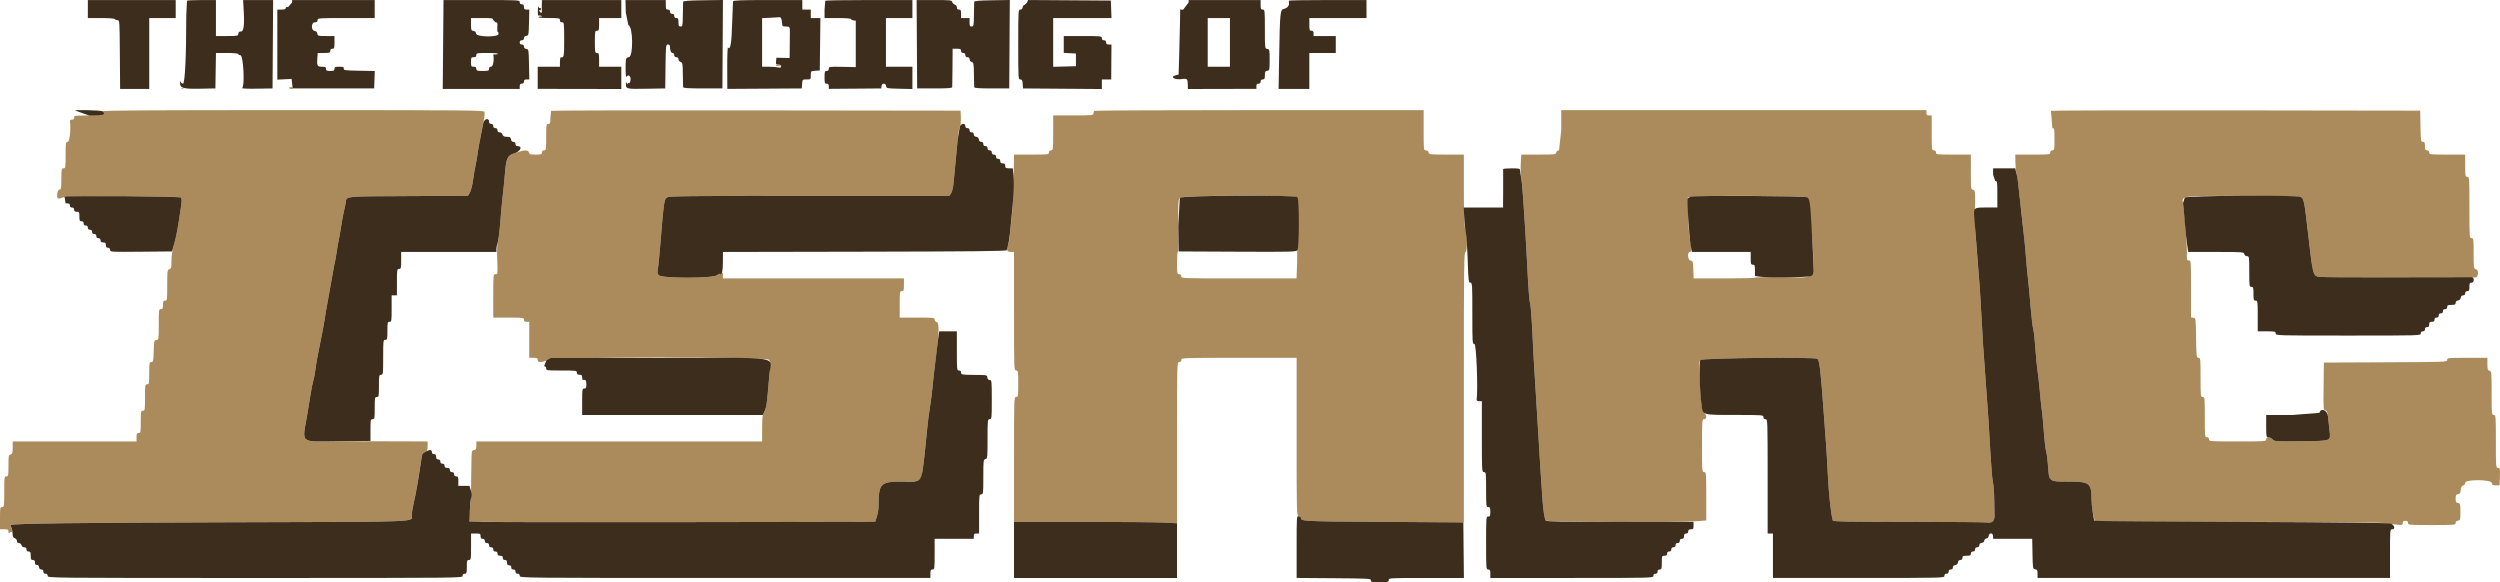
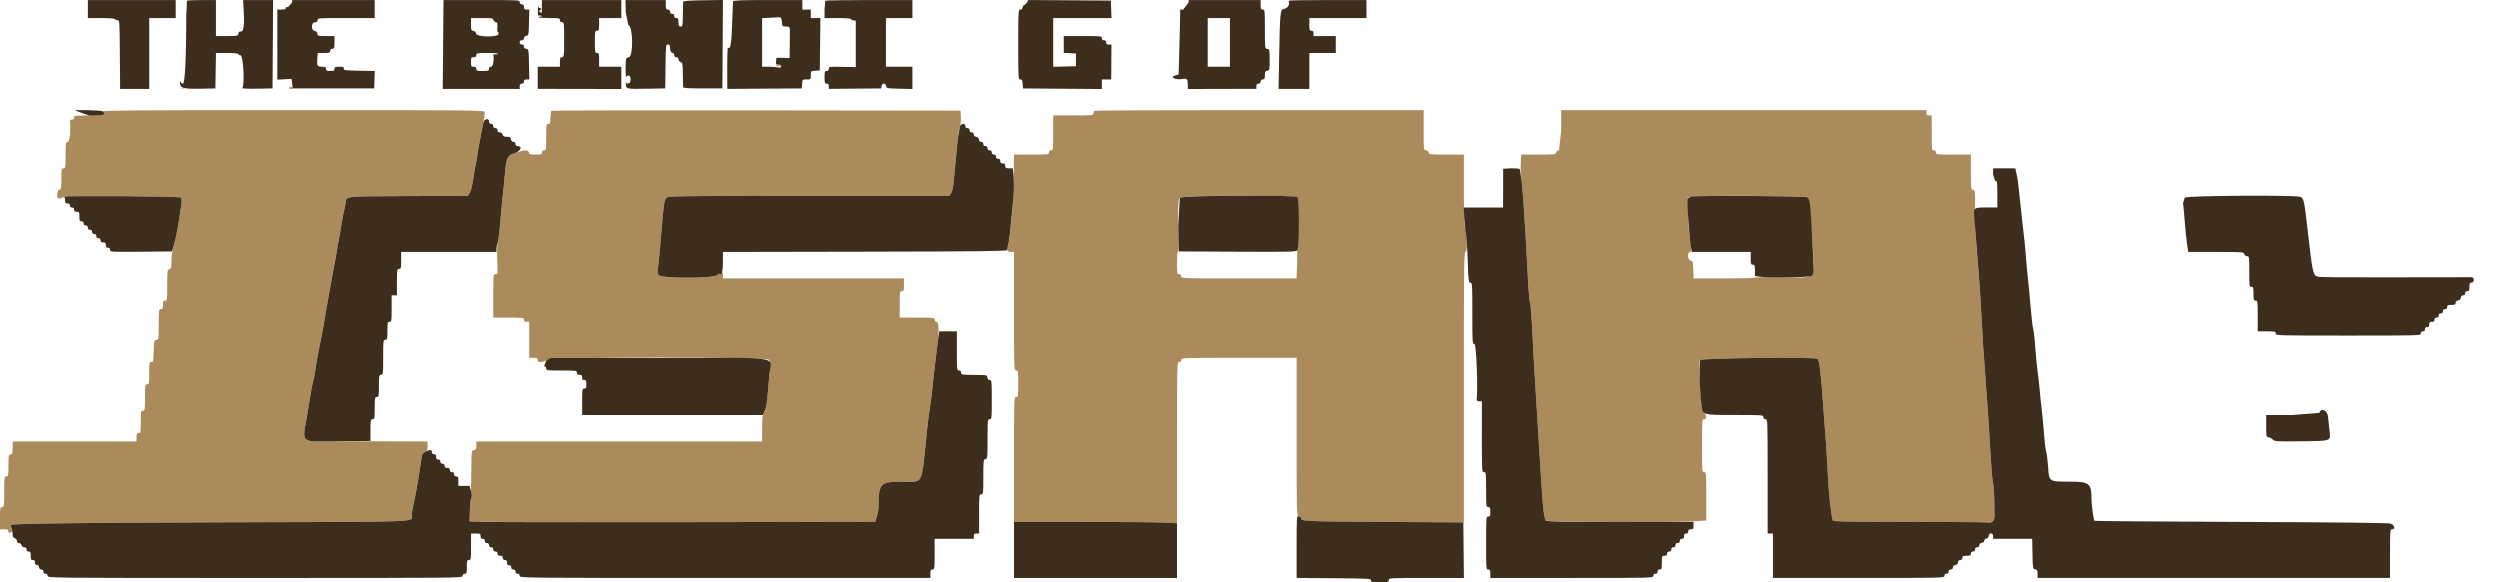
<svg xmlns="http://www.w3.org/2000/svg" version="1.1" width="393.65" height="91.674" viewBox="0,0,393.65,91.674">
  <g transform="translate(-42.5,-130.992)">
    <g data-paper-data="{&quot;isPaintingLayer&quot;:true}" fill-rule="nonzero" stroke="none" stroke-width="1" stroke-linecap="butt" stroke-linejoin="miter" stroke-miterlimit="10" stroke-dasharray="" stroke-dashoffset="0" style="mix-blend-mode: normal">
      <path d="M214.778,148.444c0.061,-0.061 11.761,-0.111 26,-0.111h25.889v3.167c0,3.102 0.007,3.166 0.349,3.166c0.208,0 0.384,0.134 0.436,0.334c0.082,0.316 0.227,0.333 2.817,0.333h2.731v5.594c0,3.617 0.062,5.711 0.176,5.924c0.335,0.626 0.418,3.815 0.099,3.815c-0.254,0 -0.275,1.613 -0.275,21.292v21.292l-12.673,-0.084c-13.106,-0.086 -12.976,-0.079 -12.991,-0.689c-0.002,-0.058 -0.153,-0.144 -0.336,-0.192c-0.33,-0.086 -0.333,-0.228 -0.333,-12.52v-12.432h-9.084c-8.972,0 -9.083,0.004 -9.083,0.333c0,0.223 -0.111,0.334 -0.333,0.334c-0.331,0 -0.334,0.111 -0.334,12.692v12.692l-2.125,-0.108c-1.168,-0.06 -6.943,-0.109 -12.833,-0.109l-10.708,-0.001v-9.833c0,-9.722 0.003,-9.833 0.333,-9.833c0.316,0 0.333,-0.111 0.333,-2.084c0,-1.972 -0.017,-2.083 -0.333,-2.083c-0.329,0 -0.333,-0.111 -0.333,-9.333v-9.334h-0.572c-0.579,0 -0.727,-0.548 -0.324,-1.2c0.065,-0.105 0.183,-0.872 0.262,-1.704c0.079,-0.832 0.229,-2.3 0.335,-3.262c0.105,-0.963 0.207,-2.913 0.226,-4.334c0.019,-1.421 0.043,-3.089 0.053,-3.708l0.02,-1.125h2.75c2.639,0 2.75,-0.013 2.75,-0.333c0,-0.223 0.111,-0.334 0.333,-0.334c0.32,0 0.333,-0.111 0.333,-2.75v-2.75h3.167c2.96,0 3.167,-0.02 3.167,-0.305zM246.819,162.065c-0.344,-0.413 -18.172,-0.338 -18.549,0.079c-0.251,0.278 -0.276,0.755 -0.234,4.417c0.026,2.258 -0.009,4.106 -0.078,4.105c-0.068,0 -0.125,0.788 -0.125,1.75c0,1.639 0.021,1.75 0.334,1.75c0.222,0 0.333,0.111 0.333,0.334c0,0.329 0.111,0.333 9.074,0.333h9.075l0.096,-2.292z" fill="#ab8b5b" />
      <path d="M288.333,151.5v-3.167h57.5v0.417c0,0.333 0.084,0.416 0.417,0.416h0.417v2.75c0,2.639 0.013,2.75 0.333,2.75c0.222,0 0.333,0.111 0.333,0.334c0,0.32 0.111,0.333 2.75,0.333h2.75v2.731c0,2.627 0.013,2.734 0.348,2.821c0.337,0.088 0.346,0.177 0.308,2.811c-0.022,1.496 0.045,3.808 0.149,5.137c0.349,4.48 0.542,6.912 0.621,7.833c0.043,0.504 0.161,2.529 0.262,4.5c0.178,3.485 0.312,5.533 0.642,9.834c0.378,4.932 0.504,6.825 0.726,10.916c0.129,2.384 0.315,4.634 0.412,5c0.098,0.367 0.191,1.529 0.207,2.584c0.016,1.054 0.037,2.243 0.047,2.642c0.023,0.908 -0.36,1.259 -1.222,1.121c-0.321,-0.051 -5.892,-0.094 -12.38,-0.095c-9.291,-0.001 -11.81,-0.046 -11.86,-0.21c-0.29,-0.952 -0.624,-3.99 -0.774,-7.042c-0.1,-2.016 -0.244,-4.454 -0.322,-5.416c-0.077,-0.963 -0.221,-2.875 -0.318,-4.25c-0.49,-6.889 -0.682,-8.544 -1.019,-8.761c-0.461,-0.298 -18.103,-0.118 -18.408,0.187c-0.229,0.229 -0.24,0.623 -0.09,3.334c0.219,3.953 0.302,4.555 0.687,4.968c0.428,0.459 0.419,1.022 -0.016,1.022c-0.324,0 -0.333,0.111 -0.333,4.166c0,4.056 0.009,4.167 0.333,4.167c0.324,0 0.334,0.111 0.334,3.808v3.809l-1.526,0.108c-3.009,0.214 -23.609,0.128 -23.75,-0.099c-0.221,-0.358 -0.42,-1.795 -0.57,-4.126c-0.08,-1.238 -0.22,-3.375 -0.312,-4.75c-0.092,-1.375 -0.285,-4.562 -0.429,-7.083c-0.144,-2.521 -0.329,-5.521 -0.412,-6.667c-0.082,-1.146 -0.248,-4.183 -0.367,-6.75c-0.12,-2.567 -0.293,-4.779 -0.384,-4.917c-0.092,-0.137 -0.264,-2.275 -0.383,-4.75c-0.119,-2.475 -0.286,-5.512 -0.373,-6.75c-0.086,-1.237 -0.227,-3.375 -0.312,-4.75c-0.086,-1.375 -0.226,-2.912 -0.313,-3.416c-0.086,-0.505 -0.119,-1.536 -0.073,-2.292l0.084,-1.375h2.707c2.567,0 2.712,-0.017 2.794,-0.333c0.052,-0.2 0.228,-0.334 0.436,-0.334zM327,162.048c-0.458,-0.231 -17.531,-0.291 -18.333,-0.064l-0.417,0.118l0.058,2.74c0.032,1.508 0.163,3.252 0.292,3.877c0.303,1.473 0.299,1.947 -0.017,1.947c-0.454,0 -0.335,1.298 0.125,1.364c0.35,0.049 0.379,0.146 0.424,1.428l0.048,1.375h4.827c2.654,0 4.826,-0.056 4.826,-0.125c0,-0.069 1.894,-0.103 4.209,-0.077c5.772,0.066 5.183,0.839 4.8,-6.298z" fill="#ab8b5b" />
-       <path d="M365.445,148.444c0.061,-0.062 13.168,-0.093 29.125,-0.07l29.013,0.042l0.046,2.459c0.044,2.32 0.065,2.458 0.375,2.458c0.273,0 0.329,0.114 0.329,0.667c0,0.555 0.056,0.666 0.334,0.666c0.222,0 0.333,0.111 0.333,0.334c0,0.32 0.111,0.333 2.833,0.333h2.834v1.75c0,1.639 0.021,1.75 0.333,1.75c0.326,0 0.333,0.111 0.333,4.833c0,4.723 0.008,4.834 0.334,4.834c0.318,0 0.333,0.111 0.333,2.397c0,2.282 0.017,2.401 0.344,2.487c0.568,0.149 0.401,1.387 -0.177,1.311c-0.229,-0.029 -5.705,-0.04 -12.167,-0.024c-6.463,0.017 -12.037,-0.024 -12.387,-0.091c-0.916,-0.175 -0.956,-0.343 -1.766,-7.497c-0.501,-4.43 -0.604,-4.896 -1.13,-5.096c-0.23,-0.087 -4.176,-0.154 -9.107,-0.154c-9.829,0 -9.57,-0.032 -9.375,1.146c0.224,1.348 0.645,6.683 0.617,7.812c-0.028,1.114 -0.003,1.209 0.309,1.209c0.332,0 0.339,0.086 0.339,4.488v4.488l0.375,0.054c0.372,0.053 0.375,0.08 0.42,3.178c0.044,2.987 0.06,3.125 0.375,3.125c0.317,0 0.33,0.123 0.33,3.083c0,2.973 0.012,3.084 0.333,3.084c0.322,0 0.334,0.111 0.334,3.166c0,3.056 0.011,3.167 0.333,3.167c0.222,0 0.333,0.111 0.333,0.333c0,0.325 0.111,0.334 4.5,0.334c4.389,0 4.5,-0.009 4.5,-0.334c0,-0.445 0.561,-0.439 1.011,0.011c0.332,0.332 0.487,0.342 4.513,0.291c4.9,-0.061 4.636,0.048 4.432,-1.823c-0.073,-0.676 -0.175,-1.615 -0.226,-2.088c-0.071,-0.664 -0.165,-0.879 -0.414,-0.944c-0.308,-0.08 -0.32,-0.248 -0.277,-3.807l0.045,-3.723l9.708,-0.043c9.57,-0.042 9.708,-0.048 9.708,-0.375c0,-0.32 0.116,-0.332 3.167,-0.332h3.167v0.981c0,0.84 0.047,0.993 0.333,1.067c0.32,0.084 0.333,0.228 0.333,3.52c0,3.321 0.011,3.432 0.334,3.432c0.324,0 0.333,0.111 0.333,4.167c0,4.083 0.007,4.166 0.34,4.166c0.319,0 0.337,0.087 0.292,1.375l-0.049,1.375h-0.583c-0.478,0 -0.593,-0.067 -0.637,-0.375c-0.08,-0.567 -4.196,-0.592 -4.196,-0.026c0,0.206 -0.134,0.384 -0.325,0.434c-0.233,0.061 -0.338,0.256 -0.375,0.693c-0.04,0.484 -0.126,0.618 -0.425,0.661c-0.315,0.045 -0.375,0.156 -0.375,0.697c0,0.54 0.06,0.652 0.375,0.696c0.353,0.051 0.375,0.131 0.375,1.387c0,1.256 -0.022,1.336 -0.375,1.387c-0.241,0.034 -0.375,0.168 -0.375,0.375c0,0.308 -0.156,0.321 -3.75,0.321c-3.639,0 -3.75,-0.01 -3.75,-0.333c0,-0.244 -0.111,-0.333 -0.417,-0.333c-0.314,0 -0.417,0.087 -0.417,0.354c0,0.39 -0.058,0.389 -3,-0.005c-0.782,-0.105 -9.486,-0.172 -23.25,-0.178c-12.1,-0.005 -22.081,-0.065 -22.18,-0.132c-0.212,-0.144 -0.57,-2.195 -0.57,-3.267c0,-2.697 -0.282,-2.939 -3.43,-2.939c-3.305,0 -3.253,0.036 -3.41,-2.351c-0.062,-0.953 -0.201,-2.032 -0.307,-2.399c-0.107,-0.367 -0.267,-1.717 -0.357,-3c-0.089,-1.283 -0.235,-2.858 -0.324,-3.5c-0.089,-0.642 -0.24,-2.067 -0.334,-3.167c-0.095,-1.1 -0.251,-2.487 -0.348,-3.083c-0.096,-0.596 -0.246,-2.171 -0.333,-3.5c-0.087,-1.329 -0.238,-2.679 -0.336,-3c-0.098,-0.321 -0.287,-1.933 -0.422,-3.583c-0.134,-1.65 -0.317,-3.6 -0.406,-4.334c-0.089,-0.733 -0.234,-2.27 -0.321,-3.416c-0.087,-1.146 -0.199,-2.384 -0.248,-2.75c-0.049,-0.367 -0.168,-1.417 -0.265,-2.334c-0.096,-0.916 -0.247,-2.304 -0.337,-3.083c-0.089,-0.779 -0.23,-2.054 -0.314,-2.833c-0.084,-0.78 -0.229,-1.755 -0.323,-2.167c-0.093,-0.413 -0.173,-1.256 -0.177,-1.875l-0.008,-1.125h2.75c2.639,0 2.75,-0.013 2.75,-0.333c0,-0.223 0.111,-0.334 0.334,-0.334c0.312,0 0.333,-0.111 0.333,-1.75c0,-1.639 -0.021,-1.75 -0.333,-1.75z" fill="#ab8b5b" />
      <path d="M129.278,148.444c0.062,-0.062 14.593,-0.093 32.292,-0.07l32.18,0.042l0.05,1.038c0.028,0.589 -0.038,1.2 -0.152,1.413c-0.11,0.207 -0.264,1.127 -0.342,2.046c-0.078,0.918 -0.217,2.382 -0.31,3.253c-0.093,0.871 -0.228,2.307 -0.302,3.191c-0.086,1.044 -0.233,1.76 -0.417,2.042l-0.285,0.434h-22.042c-19.076,0 -22.089,0.033 -22.391,0.244c-0.494,0.346 -0.503,0.406 -1.126,7.923c-0.14,1.695 -0.305,3.292 -0.365,3.547c-0.077,0.328 -0.022,0.561 0.187,0.792c0.458,0.505 8.474,0.505 9.117,-0.001c0.229,-0.18 0.468,-0.276 0.531,-0.213c0.064,0.063 0.185,0.005 0.27,-0.13c0.114,-0.181 0.156,-0.103 0.158,0.296l0.002,0.542h28.5v1c0,0.889 -0.037,1 -0.333,1c-0.316,0 -0.333,0.111 -0.333,2.083v2.084h2.75c2.582,0 2.75,0.019 2.75,0.314c0,0.18 0.151,0.353 0.354,0.406c0.43,0.113 0.329,2.18 -0.348,7.113c-0.094,0.688 -0.246,2.075 -0.339,3.083c-0.092,1.009 -0.279,2.471 -0.415,3.25c-0.136,0.779 -0.328,2.279 -0.425,3.334c-0.098,1.054 -0.245,2.516 -0.327,3.25c-0.083,0.733 -0.226,1.999 -0.317,2.814c-0.255,2.253 -0.279,2.269 -3.444,2.269c-3.297,0 -3.573,0.304 -3.573,3.934c0,0.414 -0.121,1.124 -0.269,1.576l-0.269,0.823l-28.773,0.034c-30.24,0.036 -34.851,0.01 -35.078,-0.2c-0.077,-0.072 -0.053,-0.944 0.054,-1.94c0.107,-0.996 0.186,-2.035 0.177,-2.31c-0.009,-0.275 -0.008,-0.95 0.002,-1.5c0.011,-0.55 0.031,-1.975 0.046,-3.167c0.026,-2.111 0.037,-2.168 0.402,-2.22c0.316,-0.045 0.375,-0.156 0.375,-0.708v-0.655h45v-2.047c0,-1.439 0.066,-2.143 0.224,-2.375c0.424,-0.622 0.507,-1.169 0.928,-6.156c0.148,-1.756 0.136,-2.029 -0.101,-2.291c-0.445,-0.493 -33.92,-0.458 -34.841,0.035c-0.342,0.184 -0.829,0.334 -1.083,0.334c-0.349,0 -0.46,-0.081 -0.46,-0.334c0,-0.277 -0.111,-0.333 -0.667,-0.333h-0.667v-5.667h-0.416c-0.306,0 -0.417,-0.089 -0.417,-0.333c0,-0.318 -0.111,-0.333 -2.417,-0.333h-2.416v-3.417c0,-3.381 0.003,-3.417 0.357,-3.417c0.351,0 0.355,-0.033 0.269,-2.29c-0.055,-1.436 -0.021,-2.447 0.089,-2.709c0.097,-0.229 0.275,-1.692 0.395,-3.251c0.121,-1.558 0.296,-3.433 0.389,-4.166c0.094,-0.734 0.236,-2.159 0.317,-3.167c0.222,-2.773 0.364,-3.071 1.684,-3.53c1.384,-0.483 2.002,-0.498 2.118,-0.053c0.075,0.285 0.227,0.333 1.068,0.333c0.869,0 0.98,-0.038 0.98,-0.333c0,-0.223 0.111,-0.334 0.334,-0.334c0.315,0 0.333,-0.111 0.333,-2.083c0,-1.972 0.018,-2.083 0.333,-2.083c0.296,0 0.334,-0.111 0.334,-0.973z" fill="#ab8b5b" />
      <path d="M58.633,148.533c-0.155,-0.156 6.494,-0.2 29.922,-0.2c27.852,0 30.13,0.021 30.228,0.275c0.058,0.152 0.016,0.733 -0.093,1.292c-0.442,2.269 -0.53,2.718 -0.694,3.516c-0.094,0.459 -0.237,1.321 -0.318,1.917c-0.08,0.596 -0.22,1.383 -0.309,1.75c-0.09,0.367 -0.258,1.358 -0.373,2.203c-0.115,0.847 -0.346,1.76 -0.514,2.036l-0.304,0.5l-9.428,0.047c-10.405,0.052 -9.658,-0.034 -9.833,1.131c-0.048,0.32 -0.167,0.883 -0.264,1.25c-0.098,0.366 -0.279,1.341 -0.402,2.166c-0.124,0.825 -0.308,1.875 -0.409,2.334c-0.1,0.458 -0.256,1.355 -0.346,1.993c-0.089,0.638 -0.201,1.281 -0.248,1.43c-0.047,0.149 -0.233,1.127 -0.412,2.173c-0.179,1.047 -0.481,2.729 -0.67,3.737c-0.189,1.008 -0.422,2.358 -0.517,3c-0.096,0.642 -0.312,1.842 -0.482,2.667c-0.643,3.135 -0.87,4.37 -1.012,5.5c-0.08,0.641 -0.229,1.413 -0.33,1.715c-0.102,0.302 -0.29,1.239 -0.418,2.083c-0.129,0.844 -0.377,2.36 -0.552,3.368c-0.786,4.528 -1.274,4.131 5.017,4.081c2.591,-0.021 6.793,-0.028 9.336,-0.017l4.625,0.02v0.744c0,0.603 -0.071,0.781 -0.375,0.939c-0.206,0.107 -0.406,0.222 -0.444,0.256c-0.038,0.033 -0.161,0.716 -0.273,1.519c-0.319,2.284 -0.739,4.666 -1.088,6.173c-0.176,0.759 -0.32,1.629 -0.32,1.932c0,1.18 2.535,1.079 -29.171,1.167c-23.245,0.064 -33.238,0.187 -33.971,0.418c-0.033,0.01 -0.008,0.15 0.056,0.31c0.138,0.348 0.278,1.221 0.146,0.91c-0.071,-0.166 -0.146,-0.171 -0.326,-0.022c-0.188,0.157 -0.234,0.125 -0.234,-0.159c0,-0.302 -0.098,-0.354 -0.666,-0.354h-0.667v-1.75c0,-1.639 0.021,-1.75 0.333,-1.75c0.318,0 0.334,-0.111 0.334,-2.417c0,-2.305 0.015,-2.416 0.333,-2.416c0.311,0 0.333,-0.111 0.333,-1.683c0,-1.542 0.028,-1.689 0.334,-1.769c0.285,-0.075 0.333,-0.227 0.333,-1.068v-0.98h19.5v-0.667c0,-0.556 0.056,-0.667 0.333,-0.667c0.313,0 0.334,-0.111 0.334,-1.75c0,-1.639 0.021,-1.75 0.333,-1.75c0.316,0 0.333,-0.111 0.333,-2.083c0,-1.972 0.018,-2.083 0.334,-2.083c0.312,0 0.333,-0.111 0.333,-1.75c0,-1.629 0.023,-1.75 0.328,-1.75c0.301,0 0.331,-0.138 0.375,-1.709c0.045,-1.628 0.065,-1.711 0.422,-1.761c0.369,-0.053 0.375,-0.091 0.375,-2.459c0,-2.294 0.015,-2.405 0.333,-2.405c0.278,0 0.334,-0.111 0.334,-0.666c0,-0.556 0.055,-0.667 0.333,-0.667c0.318,0 0.333,-0.111 0.333,-2.432c0,-2.292 0.02,-2.438 0.334,-2.52c0.295,-0.077 0.333,-0.227 0.333,-1.31c0,-0.805 0.143,-1.724 0.418,-2.689c0.38,-1.333 0.622,-2.644 1.096,-5.951c0.116,-0.812 0.111,-1.206 -0.016,-1.334c-0.231,-0.23 -18.088,-0.255 -18.581,-0.026c-0.67,0.311 -0.917,0.245 -0.917,-0.247c0,-0.633 0.157,-0.991 0.434,-0.991c0.183,0 0.233,-0.353 0.233,-1.667c0,-1.555 0.022,-1.666 0.333,-1.666c0.316,0 0.333,-0.111 0.333,-2.084c0,-1.972 0.018,-2.083 0.334,-2.083c0.307,0 0.515,-1.983 0.345,-3.292c-0.014,-0.114 0.127,-0.208 0.314,-0.208c0.305,0 0.419,-0.171 0.36,-0.542c-0.01,-0.068 1.031,-0.125 2.314,-0.125z" fill="#ab8b5b" />
      <path d="M88.6,145.016l-0.508,-0.05l-0.063,-0.239c0.179,-0.001 0.359,-0.002 0.538,-0.004z" fill="#ab8b5b" />
      <path d="M164.707,141.375c-0.027,-0.083 0.017,-0.145 0.122,-0.179c0.22,0.049 0.44,0.099 0.659,0.152c0.008,0.024 0.013,0.051 0.013,0.08z" fill="#ab8b5b" />
      <path d="M71.091,144.942l-0.049,-0.067c0.024,-0.001 0.048,-0.001 0.072,-0.001c0.081,-0 0.162,-0 0.243,-0.001c0.084,0.138 -0.006,0.169 -0.266,0.069z" fill="#ab8b5b" />
-       <path d="M80.63,144.859l-0.015,-0.061c0.023,-0 0.046,-0.001 0.069,-0.001c-0.017,0.029 -0.035,0.05 -0.054,0.062z" fill="#ab8b5b" />
      <path d="M190.197,184.541l0.19,-1.375h2.78v3.084c0,2.972 0.012,3.083 0.333,3.083c0.222,0 0.333,0.111 0.333,0.333c0,0.312 0.118,0.335 1.834,0.355c2.367,0.026 2.241,0.003 2.303,0.437c0.034,0.241 0.168,0.375 0.375,0.375c0.306,0 0.322,0.148 0.322,3.083c0,2.973 -0.012,3.084 -0.334,3.084c-0.321,0 -0.333,0.111 -0.333,3.099c0,2.958 -0.015,3.102 -0.333,3.186c-0.317,0.082 -0.334,0.227 -0.334,2.817c0,2.62 -0.013,2.731 -0.333,2.731c-0.321,0 -0.333,0.111 -0.333,3.083v3.084h-0.417c-0.333,0 -0.417,0.083 -0.417,0.416v0.417h-6.166v2.417c0,2.305 -0.016,2.416 -0.334,2.416c-0.277,0 -0.333,0.111 -0.333,0.667v0.667h-32.333c-32.223,0 -32.334,-0.001 -32.334,-0.334c0,-0.222 -0.111,-0.333 -0.333,-0.333c-0.222,0 -0.333,-0.111 -0.333,-0.333c0,-0.223 -0.111,-0.334 -0.334,-0.334c-0.222,0 -0.333,-0.111 -0.333,-0.333c0,-0.222 -0.111,-0.333 -0.333,-0.333c-0.245,0 -0.334,-0.111 -0.334,-0.417c0,-0.306 -0.089,-0.417 -0.333,-0.417c-0.222,0 -0.333,-0.111 -0.333,-0.333c0,-0.244 -0.111,-0.333 -0.417,-0.333c-0.306,0 -0.417,-0.089 -0.417,-0.334c0,-0.222 -0.111,-0.333 -0.333,-0.333c-0.222,0 -0.333,-0.111 -0.333,-0.333c0,-0.223 -0.111,-0.334 -0.334,-0.334c-0.222,0 -0.333,-0.111 -0.333,-0.333c0,-0.222 -0.111,-0.333 -0.333,-0.333c-0.223,0 -0.334,-0.111 -0.334,-0.334c0,-0.222 -0.111,-0.333 -0.333,-0.333c-0.244,0 -0.333,-0.111 -0.333,-0.417c0,-0.382 -0.061,-0.416 -0.75,-0.416h-0.75v2.083c0,1.972 -0.018,2.083 -0.334,2.083c-0.299,0 -0.333,0.111 -0.333,1.084c0,0.972 -0.034,1.083 -0.333,1.083c-0.223,0 -0.334,0.111 -0.334,0.333c0,0.333 -0.111,0.334 -32.666,0.334c-32.556,0 -32.667,-0.001 -32.667,-0.334c0,-0.222 -0.111,-0.333 -0.333,-0.333c-0.223,0 -0.334,-0.111 -0.334,-0.333c0,-0.219 -0.111,-0.334 -0.321,-0.334c-0.207,0 -0.341,-0.134 -0.375,-0.375c-0.034,-0.237 -0.161,-0.366 -0.345,-0.352c-0.203,0.017 -0.292,-0.098 -0.292,-0.375c0,-0.287 -0.093,-0.398 -0.333,-0.398c-0.278,0 -0.334,-0.111 -0.334,-0.666c0,-0.556 -0.055,-0.667 -0.333,-0.667c-0.222,0 -0.333,-0.111 -0.333,-0.333c0,-0.228 -0.111,-0.334 -0.349,-0.334c-0.209,0 -0.384,-0.134 -0.436,-0.333c-0.049,-0.184 -0.228,-0.333 -0.401,-0.333c-0.2,0 -0.314,-0.118 -0.314,-0.322c0,-0.178 -0.15,-0.37 -0.334,-0.428c-0.219,-0.07 -0.337,-0.259 -0.346,-0.553c-0.015,-0.519 -0.075,-0.832 -0.239,-1.239c-0.064,-0.16 -0.09,-0.3 -0.057,-0.31c0.733,-0.231 10.726,-0.354 33.971,-0.418c31.706,-0.088 29.171,0.013 29.171,-1.167c0,-0.303 0.144,-1.173 0.32,-1.932c0.349,-1.507 0.769,-3.889 1.088,-6.173c0.112,-0.803 0.235,-1.481 0.273,-1.509c0.931,-0.675 1.486,-0.78 1.486,-0.283c0,0.223 0.111,0.334 0.333,0.334c0.245,0 0.334,0.111 0.334,0.416c0,0.306 0.089,0.417 0.333,0.417c0.222,0 0.333,0.111 0.333,0.333c0,0.223 0.111,0.334 0.334,0.334c0.222,0 0.333,0.111 0.333,0.333c0,0.244 0.111,0.333 0.417,0.333c0.305,0 0.416,0.089 0.416,0.334c0,0.222 0.111,0.333 0.334,0.333c0.222,0 0.333,0.111 0.333,0.333c0,0.223 0.111,0.334 0.333,0.334c0.284,0 0.334,0.111 0.334,0.75v0.75h1.76l0.212,0.716c0.143,0.484 0.16,0.851 0.054,1.13c-0.086,0.227 -0.184,1.161 -0.216,2.075l-0.06,1.662l2.416,0.083c1.329,0.046 15.703,0.063 31.941,0.037l29.524,-0.046l0.268,-0.818c0.147,-0.45 0.267,-1.158 0.267,-1.572c0,-3.63 0.276,-3.934 3.573,-3.934c3.485,0 3.136,0.472 3.761,-5.083c0.082,-0.734 0.229,-2.196 0.327,-3.25c0.097,-1.055 0.289,-2.555 0.425,-3.334c0.136,-0.779 0.324,-2.241 0.417,-3.25c0.093,-1.008 0.235,-2.321 0.316,-2.916c0.081,-0.596 0.194,-1.534 0.252,-2.084z" fill="#3d2d1d" />
      <path d="M356.333,158.5v-1h3.494l0.097,0.458c0.053,0.252 0.136,0.608 0.186,0.792c0.049,0.183 0.156,0.97 0.236,1.75c0.081,0.779 0.22,2.054 0.309,2.833c0.09,0.779 0.241,2.167 0.337,3.083c0.097,0.917 0.216,1.967 0.265,2.334c0.049,0.366 0.161,1.604 0.248,2.75c0.087,1.146 0.232,2.683 0.321,3.416c0.089,0.734 0.272,2.684 0.406,4.334c0.135,1.65 0.324,3.262 0.422,3.583c0.098,0.321 0.249,1.671 0.336,3c0.087,1.329 0.237,2.904 0.333,3.5c0.097,0.596 0.253,1.983 0.348,3.083c0.094,1.1 0.245,2.525 0.334,3.167c0.089,0.642 0.235,2.217 0.324,3.5c0.09,1.283 0.25,2.633 0.357,3c0.106,0.367 0.245,1.446 0.307,2.399c0.157,2.387 0.105,2.351 3.41,2.351c3.148,0 3.43,0.242 3.43,2.939c0,0.764 0.327,3.078 0.456,3.228c0.04,0.045 10.435,0.123 23.1,0.173c15.09,0.059 23.2,0.149 23.528,0.261c0.612,0.21 0.813,0.899 0.261,0.899c-0.339,0 -0.345,0.068 -0.345,3.833v3.834h-55.5v-0.655c0,-0.553 -0.058,-0.664 -0.375,-0.709c-0.366,-0.052 -0.376,-0.108 -0.421,-2.428l-0.046,-2.375h-6.158v-0.417c0,-0.554 -0.618,-0.591 -0.696,-0.041c-0.03,0.206 -0.141,0.375 -0.248,0.375c-0.249,0 -0.472,0.223 -0.472,0.472c0,0.107 -0.169,0.218 -0.375,0.248c-0.241,0.034 -0.375,0.168 -0.375,0.375c0,0.21 -0.115,0.321 -0.334,0.321c-0.222,0 -0.333,0.111 -0.333,0.334c0,0.222 -0.111,0.333 -0.333,0.333c-0.223,0 -0.334,0.111 -0.334,0.333c0,0.278 -0.111,0.334 -0.666,0.334c-0.556,0 -0.667,0.055 -0.667,0.333c0,0.218 -0.111,0.333 -0.322,0.333c-0.207,0 -0.341,0.134 -0.375,0.375c-0.034,0.241 -0.187,0.394 -0.428,0.429c-0.241,0.034 -0.375,0.168 -0.375,0.375c0,0.21 -0.115,0.321 -0.333,0.321c-0.223,0 -0.334,0.111 -0.334,0.334c0,0.222 -0.111,0.333 -0.333,0.333c-0.222,0 -0.333,0.111 -0.333,0.333c0,0.331 -0.111,0.334 -13.5,0.334h-13.5v-7h-0.834v-9c0,-8.889 -0.004,-9 -0.333,-9c-0.222,0 -0.333,-0.111 -0.333,-0.334c0,-0.325 -0.111,-0.333 -4.494,-0.333c-5.136,0 -5.049,0.024 -5.241,-1.473c-0.326,-2.538 -0.436,-6.928 -0.18,-7.184c0.305,-0.305 17.947,-0.485 18.408,-0.187c0.337,0.217 0.529,1.872 1.019,8.761c0.097,1.375 0.241,3.287 0.318,4.25c0.078,0.962 0.222,3.4 0.322,5.416c0.15,3.052 0.484,6.09 0.774,7.042c0.05,0.164 2.569,0.209 11.86,0.21c6.488,0.001 12.059,0.044 12.38,0.095c0.862,0.138 1.245,-0.213 1.222,-1.121c-0.01,-0.399 -0.031,-1.588 -0.047,-2.642c-0.016,-1.055 -0.109,-2.217 -0.207,-2.584c-0.097,-0.366 -0.284,-2.616 -0.414,-5c-0.223,-4.098 -0.296,-5.193 -0.717,-10.833c-0.393,-5.262 -0.474,-6.49 -0.649,-9.917c-0.101,-1.971 -0.219,-3.996 -0.262,-4.5c-0.133,-1.548 -0.424,-5.296 -0.603,-7.75c-0.093,-1.283 -0.211,-2.807 -0.261,-3.385c-0.164,-1.875 -0.174,-1.865 1.858,-1.865h1.747v-2.083c0,-1.972 -0.018,-2.083 -0.333,-2.083z" fill="#3d2d1d" />
      <path d="M279.186,157.625c-0.01,-0.069 0.581,-0.125 1.314,-0.125c1.154,0 1.335,0.039 1.346,0.291c0.006,0.161 0.087,0.704 0.179,1.209c0.093,0.504 0.238,2.041 0.324,3.416c0.085,1.375 0.226,3.513 0.312,4.75c0.087,1.238 0.254,4.275 0.373,6.75c0.119,2.475 0.291,4.613 0.383,4.75c0.091,0.138 0.264,2.35 0.384,4.917c0.119,2.567 0.285,5.604 0.367,6.75c0.083,1.146 0.268,4.146 0.412,6.667c0.144,2.521 0.337,5.708 0.429,7.083c0.092,1.375 0.232,3.512 0.312,4.75c0.15,2.331 0.349,3.768 0.57,4.126c0.101,0.162 2.645,0.207 11.702,0.207h11.574v0.584c0,0.511 -0.052,0.583 -0.417,0.583c-0.306,0 -0.417,0.089 -0.417,0.333c0,0.223 -0.111,0.334 -0.333,0.334c-0.244,0 -0.333,0.111 -0.333,0.416c0,0.306 -0.089,0.417 -0.334,0.417c-0.222,0 -0.333,0.111 -0.333,0.333c0,0.223 -0.111,0.334 -0.333,0.334c-0.223,0 -0.334,0.111 -0.334,0.333c0,0.222 -0.111,0.333 -0.333,0.333c-0.222,0 -0.333,0.111 -0.333,0.334c0,0.222 -0.111,0.333 -0.334,0.333c-0.222,0 -0.333,0.111 -0.333,0.333c0,0.245 -0.111,0.334 -0.417,0.334c-0.401,0 -0.416,0.039 -0.416,1.083c0,0.972 -0.035,1.083 -0.334,1.083c-0.222,0 -0.333,0.111 -0.333,0.334c0,0.222 -0.111,0.333 -0.333,0.333c-0.223,0 -0.334,0.111 -0.334,0.333c0,0.331 -0.111,0.334 -12.833,0.334h-12.833v-0.667c0,-0.556 -0.056,-0.667 -0.334,-0.667c-0.324,0 -0.333,-0.111 -0.333,-4.166c0,-4.056 0.009,-4.167 0.333,-4.167c0.284,0 0.334,-0.111 0.334,-0.75c0,-0.639 -0.05,-0.75 -0.334,-0.75c-0.32,0 -0.333,-0.111 -0.333,-2.75c0,-2.639 -0.013,-2.75 -0.333,-2.75c-0.327,0 -0.334,-0.111 -0.334,-5.583v-5.584h-0.424c-0.242,0 -0.412,-0.089 -0.397,-0.208c0.226,-1.74 -0.051,-8.792 -0.345,-8.792c-0.326,0 -0.334,-0.111 -0.334,-4.833c0,-4.583 -0.016,-4.833 -0.306,-4.833c-0.285,0 -0.316,-0.256 -0.425,-3.542c-0.065,-1.948 -0.199,-3.917 -0.297,-4.375c-0.098,-0.458 -0.211,-1.527 -0.253,-2.375l-0.075,-1.542h6.19l0.019,-2.958z" fill="#3d2d1d" />
      <path d="M193.646,150.871c0.254,-0.474 0.854,-0.5 0.854,-0.038c0,0.222 0.111,0.333 0.333,0.333c0.223,0 0.334,0.111 0.334,0.334c0,0.222 0.111,0.333 0.333,0.333c0.218,0 0.333,0.111 0.333,0.322c0,0.207 0.134,0.341 0.375,0.375c0.241,0.034 0.394,0.187 0.429,0.428c0.034,0.241 0.168,0.375 0.375,0.375c0.21,0 0.321,0.115 0.321,0.333c0,0.223 0.111,0.334 0.334,0.334c0.222,0 0.333,0.111 0.333,0.333c0,0.222 0.111,0.333 0.333,0.333c0.223,0 0.334,0.111 0.334,0.334c0,0.222 0.111,0.333 0.333,0.333c0.222,0 0.333,0.111 0.333,0.333c0,0.223 0.111,0.334 0.334,0.334c0.222,0 0.333,0.111 0.333,0.333c0,0.183 0.075,0.343 0.167,0.354c0.091,0.012 0.26,0.03 0.375,0.042c0.114,0.011 0.217,0.114 0.229,0.229c0.011,0.115 0.03,0.283 0.042,0.375c0.011,0.092 0.277,0.167 0.59,0.167h0.57l0.116,1.083c0.064,0.596 0.073,1.814 0.019,2.708c-0.09,1.502 -0.158,2.258 -0.582,6.459c-0.083,0.825 -0.234,1.709 -0.337,1.964c-0.102,0.255 -0.167,0.555 -0.145,0.666c0.031,0.158 -4.884,0.212 -22.336,0.245l-22.375,0.043l-0.002,1.541c-0.003,1.448 -0.166,2.178 -0.428,1.916c-0.063,-0.063 -0.302,0.033 -0.531,0.213c-0.643,0.506 -8.659,0.506 -9.117,0.001c-0.209,-0.231 -0.264,-0.464 -0.187,-0.792c0.06,-0.255 0.225,-1.852 0.365,-3.547c0.623,-7.517 0.632,-7.577 1.126,-7.923c0.302,-0.211 3.315,-0.244 22.391,-0.244h22.042l0.285,-0.434c0.184,-0.282 0.331,-0.998 0.417,-2.042c0.074,-0.884 0.209,-2.32 0.302,-3.191c0.093,-0.871 0.232,-2.335 0.31,-3.253z" fill="#3d2d1d" />
      <path d="M118.597,150.375c0.128,-0.644 0.903,-0.823 0.903,-0.209c0,0.223 0.111,0.334 0.333,0.334c0.223,0 0.334,0.111 0.334,0.333c0,0.222 0.111,0.333 0.333,0.333c0.222,0 0.333,0.111 0.333,0.334c0,0.227 0.111,0.333 0.349,0.333c0.209,0 0.384,0.134 0.436,0.333c0.054,0.207 0.239,0.342 0.485,0.355c0.218,0.011 0.491,0.03 0.605,0.041c0.115,0.012 0.233,0.19 0.262,0.396c0.034,0.241 0.168,0.375 0.375,0.375c0.211,0 0.322,0.115 0.322,0.333c0,0.216 0.111,0.334 0.314,0.334c0.845,0 0.51,0.813 -0.463,1.121c-1.15,0.364 -1.317,0.739 -1.535,3.462c-0.081,1.008 -0.223,2.433 -0.317,3.167c-0.093,0.733 -0.268,2.608 -0.389,4.166c-0.12,1.559 -0.307,3.045 -0.415,3.303c-0.107,0.258 -0.195,0.689 -0.195,0.958v0.489h-15v1.334c0,1.222 -0.028,1.333 -0.334,1.333c-0.315,0 -0.333,0.111 -0.333,2.083v2.084h-0.833v2.083c0,1.972 -0.018,2.083 -0.334,2.083c-0.307,0 -0.333,0.111 -0.333,1.417c0,1.306 -0.026,1.417 -0.333,1.417c-0.32,0 -0.334,0.111 -0.334,2.75c0,2.639 -0.013,2.75 -0.333,2.75c-0.312,0 -0.333,0.111 -0.333,1.75c0,1.639 -0.021,1.75 -0.334,1.75c-0.312,0 -0.333,0.111 -0.333,1.75c0,1.639 -0.021,1.75 -0.333,1.75c-0.312,0 -0.334,0.111 -0.334,1.71v1.711l-4.838,0.056c-6.435,0.073 -5.927,0.474 -5.14,-4.061c0.175,-1.008 0.423,-2.524 0.552,-3.368c0.128,-0.844 0.316,-1.781 0.418,-2.083c0.101,-0.302 0.25,-1.074 0.33,-1.715c0.142,-1.13 0.369,-2.365 1.012,-5.5c0.17,-0.825 0.386,-2.025 0.482,-2.667c0.095,-0.642 0.328,-1.992 0.517,-3c0.189,-1.008 0.491,-2.69 0.67,-3.737c0.179,-1.046 0.365,-2.024 0.412,-2.173c0.047,-0.149 0.159,-0.792 0.248,-1.43c0.09,-0.638 0.246,-1.535 0.346,-1.993c0.101,-0.459 0.285,-1.509 0.409,-2.334c0.123,-0.825 0.304,-1.8 0.402,-2.166c0.097,-0.367 0.216,-0.93 0.264,-1.25c0.175,-1.165 -0.572,-1.079 9.833,-1.131l9.428,-0.047l0.304,-0.5c0.168,-0.276 0.399,-1.189 0.514,-2.036c0.115,-0.845 0.283,-1.836 0.373,-2.203c0.089,-0.367 0.229,-1.154 0.309,-1.75c0.081,-0.596 0.224,-1.458 0.318,-1.917c0.094,-0.458 0.243,-1.208 0.332,-1.666z" fill="#3d2d1d" />
      <path d="M386.521,162.104c0.444,-0.311 17.4,-0.419 18.196,-0.117c0.526,0.2 0.629,0.666 1.13,5.096c0.81,7.153 0.85,7.321 1.766,7.497c0.35,0.068 5.849,0.103 12.22,0.079c6.371,-0.023 11.715,-0.032 11.875,-0.018c0.439,0.038 0.4,0.859 -0.041,0.859c-0.278,0 -0.334,0.111 -0.334,0.666c0,0.556 -0.055,0.667 -0.333,0.667c-0.222,0 -0.333,0.111 -0.333,0.333c0,0.219 -0.111,0.334 -0.322,0.334c-0.207,0 -0.341,0.134 -0.375,0.375c-0.034,0.241 -0.187,0.394 -0.428,0.428c-0.241,0.034 -0.375,0.168 -0.375,0.375c0,0.264 -0.119,0.322 -0.667,0.322c-0.556,0 -0.667,0.055 -0.667,0.333c0,0.222 -0.111,0.333 -0.333,0.333c-0.222,0 -0.333,0.111 -0.333,0.334c0,0.222 -0.111,0.333 -0.334,0.333c-0.222,0 -0.333,0.111 -0.333,0.333c0,0.223 -0.111,0.334 -0.333,0.334c-0.223,0 -0.334,0.111 -0.334,0.333c0,0.244 -0.111,0.333 -0.416,0.333c-0.334,0 -0.417,0.084 -0.417,0.417c0,0.306 -0.089,0.417 -0.333,0.417c-0.223,0 -0.334,0.111 -0.334,0.333c0,0.222 -0.111,0.333 -0.333,0.333c-0.222,0 -0.333,0.111 -0.333,0.334c0,0.33 -0.111,0.333 -11.417,0.333c-11.306,0 -11.417,-0.003 -11.417,-0.333c0,-0.308 -0.111,-0.334 -1.416,-0.334h-1.417v-2.416c0,-2.306 -0.015,-2.417 -0.333,-2.417c-0.299,0 -0.334,-0.111 -0.334,-1.083c0,-0.973 -0.034,-1.084 -0.333,-1.084c-0.318,0 -0.333,-0.111 -0.333,-2.416c0,-2.342 -0.011,-2.417 -0.349,-2.417c-0.209,0 -0.384,-0.134 -0.436,-0.333c-0.085,-0.323 -0.228,-0.334 -4.458,-0.334h-4.37l-0.199,-1.375c-0.109,-0.756 -0.27,-2.35 -0.358,-3.541c-0.088,-1.192 -0.205,-2.439 -0.261,-2.771z" fill="#3d2d1d" />
      <path d="M128.542,187.723l0.708,-0.36l17.016,-0.015c19.976,-0.018 17.634,-0.364 17.386,2.574c-0.429,5.081 -0.44,5.156 -0.862,6.036l-0.18,0.375h-28.443v-2.083c0,-1.973 0.017,-2.084 0.333,-2.084c0.278,0 0.333,-0.111 0.333,-0.666c0,-0.614 -0.111,-0.755 -0.541,-0.687c-0.069,0.011 -0.125,-0.168 -0.125,-0.397c0,-0.333 -0.084,-0.416 -0.417,-0.416c-0.306,0 -0.417,-0.089 -0.417,-0.334c0,-0.318 -0.111,-0.333 -2.416,-0.333c-2.306,0 -2.417,-0.015 -2.417,-0.333c0,-0.223 -0.111,-0.334 -0.333,-0.334z" fill="#3d2d1d" />
      <path d="M246.667,217.096c0,-4.816 0.005,-4.897 0.333,-4.811c0.183,0.048 0.334,0.134 0.336,0.192c0.015,0.61 -0.113,0.603 12.95,0.689l12.631,0.084l0.044,4.375l0.045,4.375h-5.92c-5.808,0 -5.919,0.006 -5.919,0.333c0,0.307 -0.111,0.333 -1.424,0.333c-1.264,0 -1.419,-0.032 -1.375,-0.291c0.045,-0.273 -0.337,-0.295 -5.826,-0.336l-5.875,-0.044z" fill="#3d2d1d" />
      <path d="M202.167,213.166l10.708,0.001c5.89,0 11.665,0.049 12.833,0.109l2.125,0.108v8.616h-25.666z" fill="#3d2d1d" />
      <path d="M308.698,161.952c1.025,-0.196 17.899,-0.107 18.302,0.096c0.487,0.245 0.538,0.629 0.842,6.285c0.312,5.813 0.31,5.87 -0.175,6.117c-0.449,0.228 -6.59,0.312 -8.06,0.11l-0.774,-0.106v-0.894c0,-0.783 -0.041,-0.894 -0.333,-0.894c-0.296,0 -0.333,-0.111 -0.333,-1v-1h-9.265l-0.197,-1.125c-0.231,-1.313 -0.6,-6.974 -0.476,-7.296z" fill="#3d2d1d" />
      <path d="M228.273,162.141c0.349,-0.385 18.146,-0.489 18.527,-0.108c0.29,0.29 0.283,7.957 -0.008,8.353c-0.193,0.263 -0.911,0.281 -9.459,0.241l-9.25,-0.044l-0.044,-4.067z" fill="#3d2d1d" />
      <path d="M52.667,161.979c0.711,-0.2 18.125,-0.087 18.331,0.118c0.127,0.128 0.132,0.522 0.015,1.334c-0.468,3.266 -0.72,4.655 -1.058,5.844l-0.372,1.308l-4.875,0.044c-4.79,0.044 -4.875,0.039 -4.875,-0.291c0,-0.225 -0.11,-0.336 -0.333,-0.336c-0.244,0 -0.333,-0.111 -0.333,-0.417c0,-0.333 -0.084,-0.417 -0.417,-0.417c-0.306,0 -0.417,-0.089 -0.417,-0.333c0,-0.222 -0.111,-0.333 -0.333,-0.333c-0.222,0 -0.333,-0.111 -0.333,-0.334c0,-0.222 -0.111,-0.333 -0.334,-0.333c-0.222,0 -0.333,-0.111 -0.333,-0.333c0,-0.223 -0.111,-0.334 -0.333,-0.334c-0.223,0 -0.334,-0.111 -0.334,-0.333c0,-0.222 -0.111,-0.333 -0.333,-0.333c-0.222,0 -0.333,-0.111 -0.333,-0.334c0,-0.222 -0.111,-0.333 -0.334,-0.333c-0.284,0 -0.333,-0.111 -0.333,-0.75c0,-0.689 -0.034,-0.75 -0.417,-0.75c-0.305,0 -0.416,-0.089 -0.416,-0.333c0,-0.223 -0.111,-0.334 -0.334,-0.334c-0.222,0 -0.333,-0.111 -0.333,-0.333c0,-0.279 -0.111,-0.333 -0.678,-0.333z" fill="#3d2d1d" />
      <path d="" fill="#3d2d1d" />
      <path d="M407.715,196c0.22,-0.842 1.244,-0.431 1.347,0.541c0.052,0.482 0.154,1.428 0.227,2.104c0.204,1.871 0.468,1.762 -4.432,1.823c-4.026,0.051 -4.181,0.041 -4.513,-0.291c-0.189,-0.189 -0.494,-0.344 -0.677,-0.344c-0.313,0 -0.334,-0.111 -0.334,-1.75v-1.75h4.148z" fill="#3d2d1d" />
      <path d="M54.321,148.393c0.077,-0.145 4.094,-0.033 4.278,0.119c0.652,0.542 0.29,0.654 -2.098,0.654z" fill="#3d2d1d" />
      <path d="" fill="#3d2d1d" />
      <path d="M157.923,131.208c0.051,-0.161 1.298,-0.208 5.488,-0.208h5.422v1.5h1.334v1.333h1.514l-0.098,8.25l-0.708,0.051c-0.705,0.051 -0.708,0.055 -0.708,0.709c0,0.653 -0.004,0.657 -0.657,0.657c-0.654,0 -0.658,0.003 -0.709,0.708l-0.051,0.708l-5.863,0.036l-5.864,0.036l-0.012,-3.369c-0.006,-1.853 0.051,-3.273 0.127,-3.156c0.357,0.552 0.577,-0.768 0.647,-3.88zM165.562,134.041c-0.056,-0.206 -0.186,-0.36 -0.29,-0.341c-0.104,0.018 -0.77,0.059 -1.48,0.09l-1.292,0.057v7.653h0.979c0.539,0 1.214,0.047 1.5,0.104c0.413,0.082 0.521,0.048 0.521,-0.167c0,-0.179 -0.144,-0.271 -0.427,-0.271c-0.382,0 -0.422,-0.058 -0.375,-0.541l0.052,-0.542l1.042,0.023l1.041,0.022l0.021,-1.897c0.012,-1.044 0.021,-2.011 0.021,-2.148c0,-0.869 -0.032,-0.917 -0.625,-0.917c-0.493,0 -0.584,-0.058 -0.586,-0.375z" fill="#3d2d1d" />
      <path d="M229.664,131.375l0.003,-0.375h11.333v0.75c0,0.639 0.049,0.75 0.333,0.75c0.322,0 0.334,0.111 0.334,3.071c0,3.059 0.001,3.072 0.375,3.125c0.36,0.052 0.375,0.119 0.375,1.72c0,1.602 -0.015,1.669 -0.375,1.72c-0.317,0.045 -0.375,0.156 -0.375,0.709c0,0.544 -0.057,0.655 -0.334,0.655c-0.222,0 -0.333,0.111 -0.333,0.333c0,0.222 -0.111,0.333 -0.333,0.333c-0.243,0 -0.334,0.111 -0.334,0.409v0.408l-10.794,0.024l-0.009,-0.669c-0.013,-0.919 -0.112,-1.022 -0.866,-0.902c-1.195,0.191 -2.075,-0.349 -0.985,-0.606l0.404,-0.095l0.102,-3.409c0.056,-1.875 0.113,-4.184 0.125,-5.13l0.023,-1.72l0.453,0.053zM236.167,133.833h-3.5v7.667h3.5z" fill="#3d2d1d" />
      <path d="M141.036,132.958l-0.047,-1.958h6.344v0.75c0,0.639 0.05,0.75 0.334,0.75c0.222,0 0.333,0.111 0.333,0.333c0,0.222 0.111,0.333 0.333,0.333c0.223,0 0.334,0.111 0.334,0.334c0,0.222 0.111,0.333 0.333,0.333c0.278,0 0.333,0.111 0.333,0.667c0,0.555 0.056,0.666 0.334,0.666c0.312,0 0.334,-0.118 0.354,-1.833c0.011,-1.008 0.03,-1.927 0.042,-2.042c0.015,-0.156 0.795,-0.219 3.147,-0.253l3.127,-0.046l-0.044,6.962l-0.043,6.962h-3.083c-2.345,0 -3.089,-0.05 -3.104,-0.208c-0.012,-0.115 -0.031,-1.028 -0.042,-2.03c-0.019,-1.666 -0.05,-1.832 -0.354,-1.928c-0.184,-0.059 -0.334,-0.251 -0.334,-0.428c0,-0.211 -0.115,-0.322 -0.333,-0.322c-0.222,0 -0.333,-0.111 -0.333,-0.334c0,-0.183 -0.105,-0.333 -0.233,-0.333c-0.268,0 -0.434,-0.355 -0.434,-0.93c0,-0.291 -0.092,-0.403 -0.33,-0.403c-0.317,0 -0.332,0.138 -0.375,3.458l-0.045,3.458l-2.75,0.048c-3.35,0.058 -3.408,0.047 -3.445,-0.666c-0.022,-0.438 0.001,-0.481 0.114,-0.215c0.077,0.183 0.146,0.235 0.153,0.115c0.006,-0.12 0.081,-0.175 0.166,-0.122c0.21,0.13 0.393,-0.498 0.263,-0.906c-0.108,-0.34 -0.407,-0.381 -0.623,-0.087c-0.147,0.2 -0.172,-2.442 -0.027,-2.82c0.056,-0.145 0.237,-0.263 0.402,-0.263c0.747,0 0.692,-4.925 -0.056,-5.032z" fill="#3d2d1d" />
      <path d="M112.306,134.375l0.027,-3.375h6c5.889,0 6,0.006 6,0.333c0,0.222 0.111,0.333 0.334,0.333c0.244,0 0.333,0.111 0.333,0.417c0,0.335 0.083,0.417 0.422,0.417h0.422l-0.047,2.041c-0.045,1.974 -0.059,2.044 -0.422,2.095c-0.241,0.034 -0.375,0.168 -0.375,0.375c0,0.211 -0.115,0.322 -0.333,0.322c-0.223,0 -0.334,0.111 -0.334,0.333c0,0.223 0.111,0.334 0.334,0.334c0.218,0 0.333,0.111 0.333,0.321c0,0.207 0.134,0.341 0.375,0.375c0.366,0.052 0.376,0.109 0.421,2.429l0.046,2.375h-0.421c-0.31,0 -0.421,0.088 -0.421,0.333c0,0.222 -0.111,0.333 -0.333,0.333c-0.245,0 -0.334,0.111 -0.334,0.417v0.417h-12.122l0.033,-3.625zM120.167,134.166c0,-0.312 -0.111,-0.333 -1.75,-0.333h-1.75v0.988c0,0.899 0.034,0.994 0.375,1.042c0.241,0.034 0.394,0.187 0.428,0.428c0.078,0.552 3.53,0.593 3.53,0.042c0,-0.183 -0.057,-0.333 -0.126,-0.333c-0.07,0 -0.1,-0.338 -0.067,-0.75c0.054,-0.67 0.022,-0.75 -0.29,-0.75zM120.912,139.506c0.072,-0.116 -0.476,-0.173 -1.652,-0.173c-1.649,0 -1.76,0.021 -1.76,0.333c0,0.245 -0.111,0.334 -0.417,0.334c-0.382,0 -0.416,0.061 -0.416,0.75c0,0.689 0.034,0.75 0.416,0.75c0.306,0 0.417,0.089 0.417,0.333c0,0.296 0.111,0.333 1,0.333c0.889,0 1,-0.037 1,-0.333c0,-0.222 0.111,-0.333 0.333,-0.333c0.305,0 0.497,-1.039 0.349,-1.888c-0.013,-0.076 0.122,-0.091 0.3,-0.035z" fill="#3d2d1d" />
-       <path d="M186.873,137.958l-0.043,-6.958h2.767c2.583,0 2.773,0.021 2.851,0.318c0.045,0.174 0.226,0.355 0.401,0.401c0.185,0.048 0.318,0.229 0.318,0.432c0,0.238 0.106,0.349 0.333,0.349c0.278,0 0.333,0.111 0.333,0.666v0.667h1.334v0.667c0,0.555 0.055,0.666 0.333,0.666c0.312,0 0.335,-0.118 0.354,-1.833c0.012,-1.008 0.03,-1.927 0.042,-2.042c0.015,-0.155 0.729,-0.22 2.814,-0.254l2.794,-0.045l-0.044,6.962l-0.043,6.962h-2.75c-2.078,0 -2.755,-0.051 -2.771,-0.208c-0.012,-0.115 -0.03,-1.028 -0.042,-2.03c-0.019,-1.666 -0.049,-1.832 -0.354,-1.928c-0.183,-0.059 -0.333,-0.251 -0.333,-0.428c0,-0.211 -0.115,-0.322 -0.334,-0.322c-0.222,0 -0.333,-0.111 -0.333,-0.334c0,-0.222 -0.111,-0.333 -0.333,-0.333c-0.223,0 -0.334,-0.111 -0.334,-0.333c0,-0.278 -0.111,-0.334 -0.666,-0.334h-0.667l-0.021,2.917c-0.011,1.604 -0.03,3.01 -0.041,3.125c-0.016,0.157 -0.694,0.208 -2.771,0.208h-2.75z" fill="#3d2d1d" />
      <path d="M204.197,131.415l0.192,-0.419l6.514,0.043l6.514,0.044l0.096,2.75h-9.18v7.678l1.792,-0.047l1.792,-0.048v-2l-0.959,-0.05l-0.958,-0.05v-2.65h3c2.889,0 3,0.013 3,0.334c0,0.222 0.111,0.333 0.333,0.333c0.223,0 0.334,0.111 0.334,0.333c0,0.246 0.111,0.334 0.422,0.334h0.423l-0.04,5.5h-1.472v1.51l-6.208,-0.047l-6.209,-0.047l-0.051,-0.708c-0.041,-0.573 -0.113,-0.708 -0.375,-0.708c-0.314,0 -0.324,-0.166 -0.324,-5.5c0,-5.323 0.011,-5.5 0.322,-5.5c0.206,0 0.342,-0.136 0.379,-0.375c0.032,-0.207 0.151,-0.356 0.265,-0.333z" fill="#3d2d1d" />
      <path d="M71.944,131.111c0.062,-0.061 1.112,-0.111 2.334,-0.111h2.222v5.666h1.738c1.676,0 1.741,-0.013 1.792,-0.375c0.034,-0.239 0.152,-0.358 0.328,-0.33c0.484,0.08 0.646,-0.83 0.531,-2.979l-0.107,-1.982h4.722l-0.044,6.958l-0.043,6.958l-2.5,0.042c-1.375,0.023 -2.405,-0.02 -2.287,-0.096c0.437,-0.283 0.199,-5.101 -0.255,-5.166c-0.206,-0.029 -0.375,-0.123 -0.375,-0.208c0,-0.086 -0.78,-0.155 -1.746,-0.155h-1.746l-0.046,2.792l-0.045,2.791l-2.454,0.046c-2.68,0.051 -3.157,-0.103 -3.11,-1.004c0.014,-0.282 0.038,-0.303 0.095,-0.083c0.042,0.16 0.209,0.291 0.371,0.291c0.305,0 0.514,-4.368 0.514,-10.749z" fill="#3d2d1d" />
      <path d="M88.497,131.375l0.003,-0.375h13v2.833h-4.5c-4.389,0 -4.5,0.008 -4.5,0.333c0,0.245 -0.111,0.334 -0.417,0.334c-0.599,0 -0.638,1.278 -0.041,1.363c0.241,0.034 0.394,0.187 0.428,0.428c0.05,0.353 0.131,0.375 1.375,0.375h1.322v1c0,0.889 -0.037,1 -0.334,1c-0.222,0 -0.333,0.111 -0.333,0.334c0,0.295 -0.111,0.333 -0.983,0.333h-0.983l-0.059,0.708c-0.107,1.302 -0.032,1.459 0.703,1.459c0.544,0 0.655,0.056 0.655,0.333c0,0.278 0.111,0.333 0.667,0.333c0.556,0 0.667,-0.055 0.667,-0.333c0,-0.284 0.111,-0.333 0.757,-0.333c0.629,0 0.749,0.049 0.708,0.291c-0.044,0.265 0.175,0.296 2.416,0.338l2.465,0.046l-0.048,1.371l-0.048,1.37h-12.834l-0.166,-1.5l-2.25,0.118v-11.034h0.666c0.462,0 0.667,-0.072 0.667,-0.235c0,-0.156 0.117,-0.204 0.35,-0.142z" fill="#3d2d1d" />
      <path d="M127.814,131.875l0.019,-0.875h12.5v2.833h-3.5v1c0,0.889 -0.037,1 -0.333,1c-0.312,0 -0.333,0.111 -0.333,1.75c0,1.639 0.021,1.75 0.333,1.75c0.299,0 0.333,0.111 0.333,1.083v1.084h3.5v3.507l-13.166,-0.022v-3.485h3.5v-0.75c0,-0.413 0.056,-0.741 0.125,-0.731c0.516,0.082 0.541,-0.045 0.541,-2.769c0,-2.639 -0.013,-2.75 -0.333,-2.75c-0.222,0 -0.333,-0.111 -0.333,-0.334c0,-0.312 -0.112,-0.333 -1.792,-0.336c-1.154,-0.001 -1.706,-0.057 -1.55,-0.155c0.133,-0.084 0.314,-0.109 0.401,-0.055c0.087,0.054 0.107,0.015 0.044,-0.087c-0.063,-0.102 -0.224,-0.143 -0.359,-0.092c-0.197,0.076 -0.241,-0.077 -0.225,-0.799c0.011,-0.491 0.054,-0.76 0.096,-0.599c0.042,0.162 0.146,0.251 0.231,0.199c0.084,-0.052 0.154,0.026 0.154,0.174c0,0.149 -0.074,0.224 -0.165,0.168c-0.095,-0.058 -0.123,0.009 -0.066,0.157c0.1,0.258 0.415,0.37 0.378,0.134z" fill="#3d2d1d" />
      <path d="M172.444,131.111c0.062,-0.061 3.174,-0.111 6.917,-0.111h6.806v2.833h-4.167v7.667h4.167v3.51l-2.042,-0.047c-1.974,-0.045 -2.043,-0.059 -2.095,-0.422c-0.072,-0.507 -0.655,-0.507 -0.727,0l-0.053,0.375l-4.125,0.034l-4.125,0.033v-0.408c0,-0.298 -0.091,-0.409 -0.333,-0.409c-0.297,0 -0.334,-0.111 -0.334,-1c0,-0.889 0.037,-1 0.334,-1c0.226,0 0.333,-0.111 0.333,-0.345c0,-0.333 0.074,-0.344 2.125,-0.305l2.125,0.04v-7.306l-0.375,-0.054c-0.206,-0.029 -0.375,-0.123 -0.375,-0.208c0,-0.087 -0.909,-0.155 -2.083,-0.155h-2.084v-1.306z" fill="#3d2d1d" />
      <path d="M245.456,131.099c0.055,-0.055 2.825,-0.099 6.155,-0.099h6.056v2.833h-9v1c0,0.889 0.037,1 0.333,1c0.244,0 0.333,0.111 0.333,0.417v0.416h3.5v2.667h-4.166v5.667h-4.84l0.089,-5.042c0.126,-7.155 0.156,-7.448 0.771,-7.571c0.516,-0.103 0.898,-0.593 0.754,-0.967z" fill="#3d2d1d" />
      <path d="M56.333,131h13.834v2.833h-4.167v11.167h-4.583l-0.007,-0.542c-0.004,-0.298 -0.023,-2.735 -0.042,-5.417c-0.033,-4.702 -0.046,-4.875 -0.358,-4.875c-0.178,0 -0.37,-0.075 -0.427,-0.166c-0.059,-0.097 -0.974,-0.167 -2.176,-0.167h-2.074z" fill="#3d2d1d" />
-       <path d="" fill="#3d2d1d" />
      <path d="M203.602,217.039l0.169,-0.009h24.062v0.009z" fill="#3d2d1d" />
      <path d="M118.802,149.975c0.265,-0.275 0.675,-0.264 0.697,0.155z" fill="#3d2d1d" />
    </g>
  </g>
</svg>